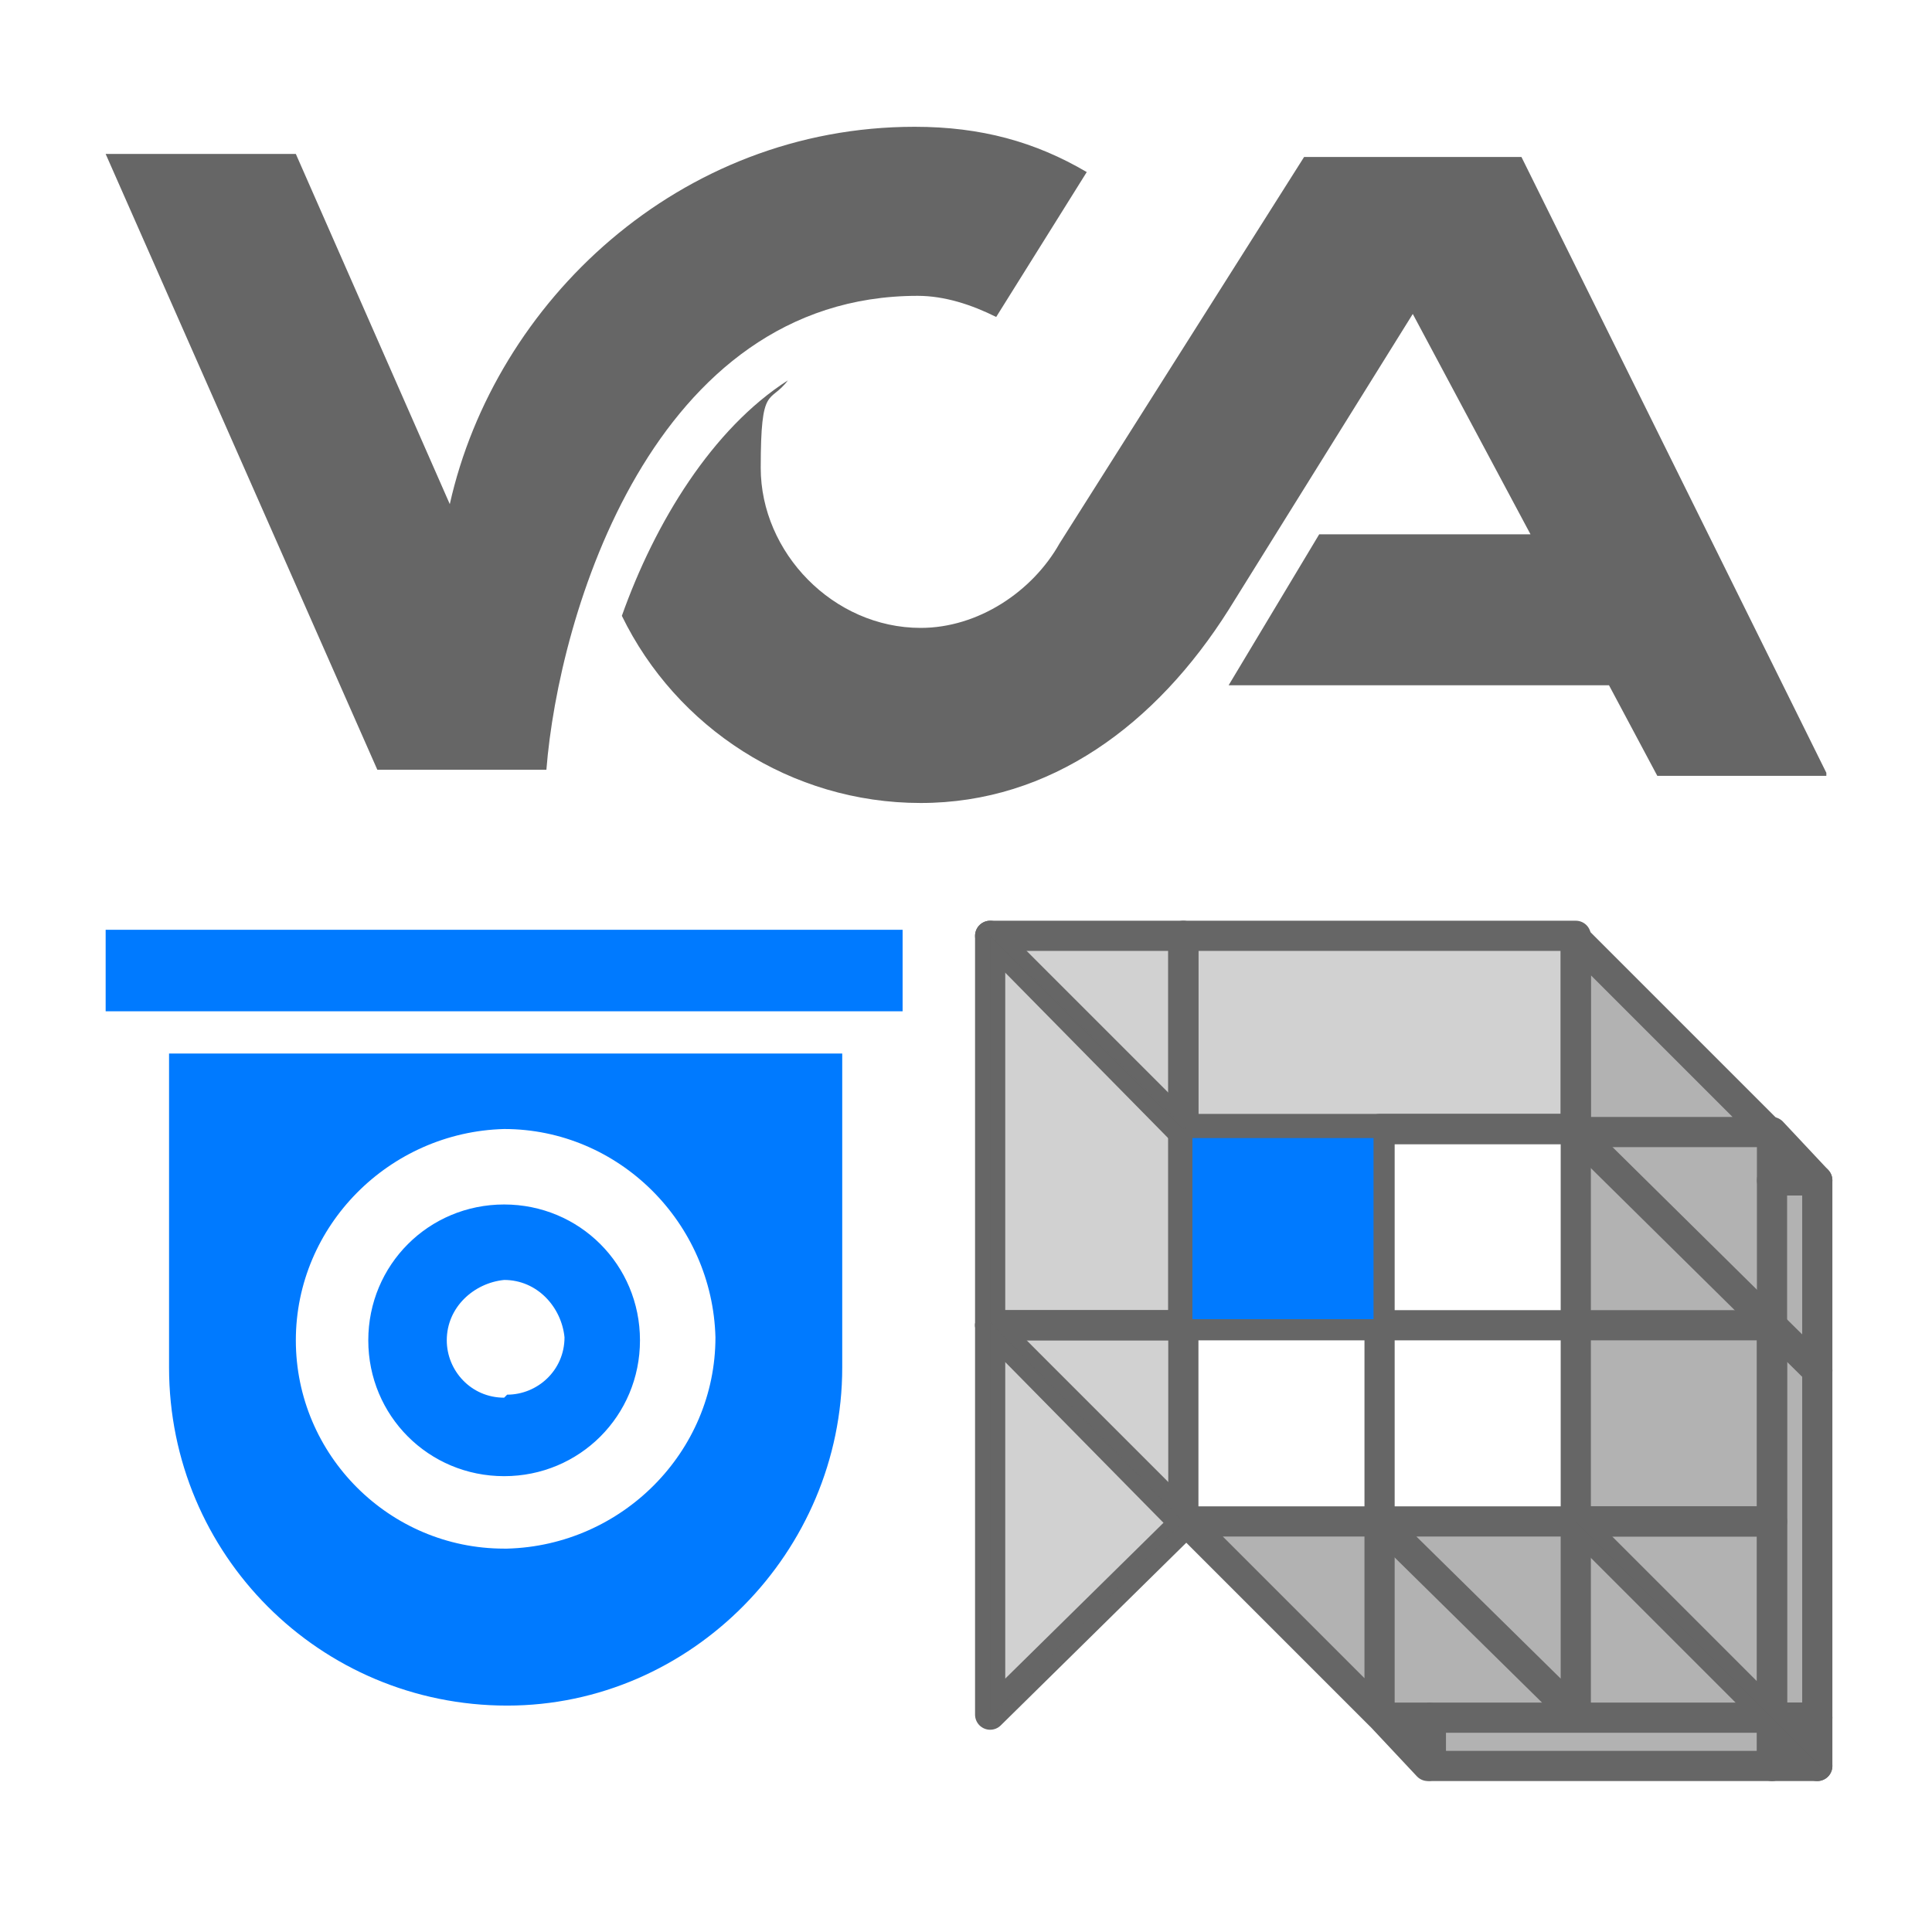
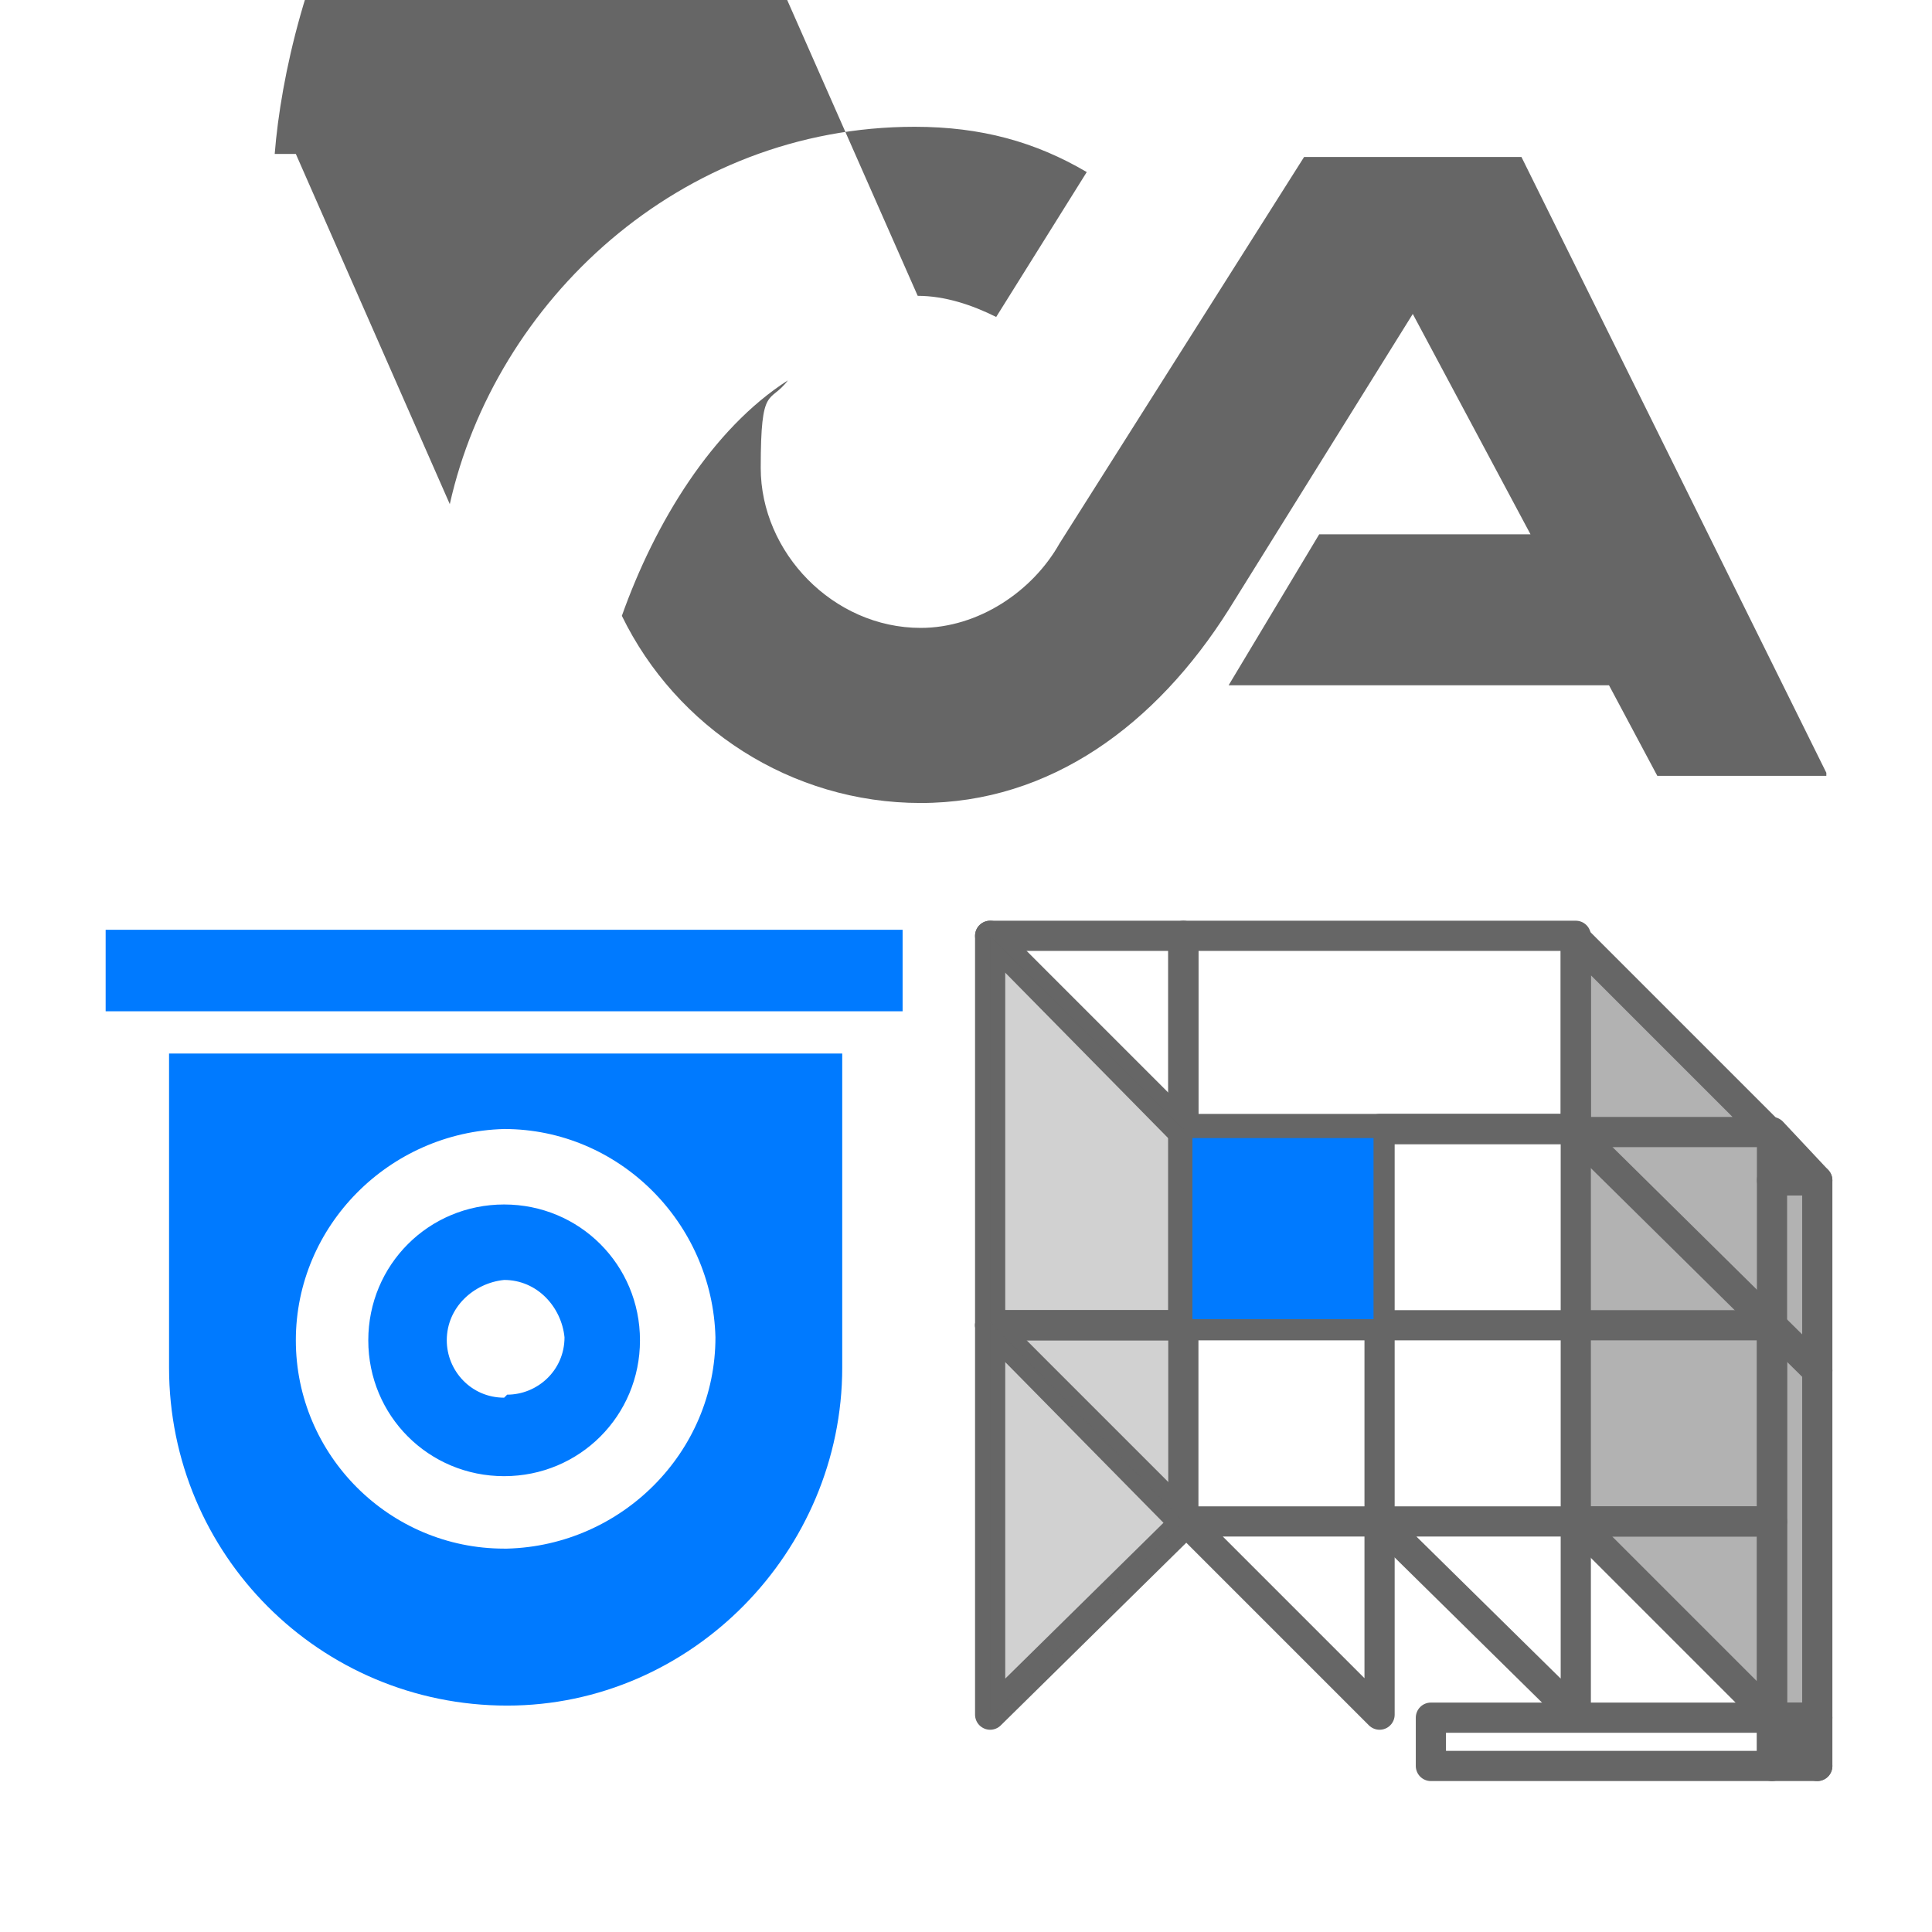
<svg xmlns="http://www.w3.org/2000/svg" id="_圖層_1" version="1.1" viewBox="0 0 64 64">
  <defs>
    <style>
      .st0 {
        fill: none;
        stroke: #666;
        stroke-linecap: round;
        stroke-linejoin: round;
      }

      .st1, .st2 {
        fill: #007aff;
      }

      .st2, .st3 {
        fill-rule: evenodd;
      }

      .st3, .st4, .st5 {
        fill: #666;
      }

      .st4 {
        opacity: .5;
      }

      .st4, .st5 {
        isolation: isolate;
      }

      .st5 {
        opacity: .3;
      }
    </style>
  </defs>
  <g>
    <path class="st3" d="M60.5,25.6l-10.1-20.4h-7.2l-8.1,12.8c-.9,1.6-2.7,2.8-4.6,2.8-2.9,0-5.3-2.5-5.3-5.3s.3-2.1.9-2.9c-2.5,1.6-4.4,4.7-5.5,7.8,1.8,3.7,5.6,6.2,9.9,6.2s7.8-2.6,10.2-6.4l6.1-9.8,3.9,7.3h-7l-3,5h12.6l1.6,3h5.6Z" />
-     <path class="st3" d="M30.4,9.8c.9,0,1.8.3,2.6.7l3-4.8c-1.7-1-3.5-1.5-5.7-1.5-7.8,0-13.9,5.8-15.4,12.5l-5.1-11.6H3.5l9,20.4h5.6c.4-5.1,3.5-15.7,12.3-15.7h0Z" />
+     <path class="st3" d="M30.4,9.8c.9,0,1.8.3,2.6.7l3-4.8c-1.7-1-3.5-1.5-5.7-1.5-7.8,0-13.9,5.8-15.4,12.5l-5.1-11.6H3.5h5.6c.4-5.1,3.5-15.7,12.3-15.7h0Z" />
  </g>
  <path id="qvr_pro_client-j" class="st2" d="M3.5,30.8h26.4v2.7H3.5s0-2.7,0-2.7ZM16.8,56.5c6.1,0,11.1-5.1,11.1-11.2v-10.4H5.6v10.4c0,6.2,5,11.2,11.2,11.2ZM16.7,51.3c-3.8,0-6.9-3.1-6.9-6.9s3.1-6.9,6.9-7c3.8,0,6.9,3.1,7,6.9h0c0,3.8-3.1,6.9-6.9,7h0ZM21.2,44.4c0,2.5-2,4.5-4.5,4.5s-4.5-2-4.5-4.5,2-4.5,4.5-4.5h0c2.5,0,4.5,2,4.5,4.5h0s0,0,0,0ZM16.7,46.3c-1.1,0-1.9-.9-1.9-1.9,0-1.1.9-1.9,1.9-2,1.1,0,1.9.9,2,1.9h0c0,1.1-.9,1.9-1.9,1.9h0Z" />
  <g id="uuid-80196cf6-8d21-4eca-8851-191914d95cbf">
    <polygon class="st0" points="45.7 43.9 45.7 50.4 45.7 50.4 45.7 43.9 45.7 43.9 45.7 43.9" />
    <polygon class="st0" points="39.2 50.4 39.3 50.4 39.2 50.4 39.2 50.4" />
    <polygon class="st0" points="39.2 43.9 39.2 37.4 32.8 31 32.8 43.9 39.2 43.9 39.2 43.9" />
    <polygon class="st0" points="45.7 43.9 39.2 37.4 39.2 43.9 45.7 43.9" />
    <polygon class="st0" points="45.7 56.8 45.7 50.4 39.3 50.4 45.7 56.8" />
-     <polygon class="st0" points="47.3 58.5 47.3 56.9 45.8 56.9 47.3 58.5" />
    <polygon class="st0" points="58.7 56.9 58.7 58.5 60.2 58.5 58.7 56.9" />
    <polygon class="st0" points="60.2 58.5 60.2 56.9 58.7 56.9 60.2 58.5" />
    <polygon class="st0" points="58.7 37.5 58.7 39.1 60.2 39.1 58.7 37.5" />
    <polygon class="st0" points="32.8 43.9 39.2 50.4 39.2 43.9 32.8 43.9" />
    <polygon class="st0" points="32.8 31 39.2 37.5 39.2 31 32.8 31" />
    <polygon class="st0" points="32.8 43.9 32.8 56.8 39.3 50.4 32.8 43.9" />
    <polygon class="st0" points="39.2 31 39.2 37.4 39.3 37.4 52.2 37.4 52.2 31 39.2 31" />
    <polygon class="st0" points="60.2 39.1 58.7 39.1 58.7 39.2 58.7 56.9 60.2 56.9 60.2 39.1" />
    <polygon class="st0" points="52.2 43.9 52.2 50.4 52.2 50.4 58.7 50.4 58.7 43.9 52.2 43.9" />
    <polygon class="st0" points="45.7 37.4 45.7 43.9 45.7 43.9 52.2 43.9 52.2 37.4 45.7 37.4" />
    <polygon class="st0" points="52.2 31.1 52.2 37.4 52.2 37.5 58.6 37.5 52.2 31.1" />
    <polygon class="st0" points="58.7 56.9 58.7 50.4 58.7 50.4 52.2 50.4 58.7 56.9" />
    <polygon class="st0" points="52.2 56.8 52.2 50.4 52.2 50.4 45.7 50.4 52.2 56.8" />
    <line class="st0" x1="52.2" y1="37.5" x2="60.2" y2="45.4" />
    <polygon class="st0" points="47.4 56.9 47.4 58.5 58.7 58.5 58.7 56.9 47.4 56.9" />
    <polygon class="st5" points="32.8 31 39.2 37.4 39.2 50.4 32.8 43.8 32.8 31" />
    <polygon class="st4" points="52.2 31 60.3 39.1 60.3 58.5 52.2 50.4 52.2 31" />
    <polygon class="st5" points="32.8 43.8 39.2 50.4 32.8 56.9 32.8 43.8" />
-     <polygon class="st4" points="39.2 50.4 52.2 50.4 60.3 58.5 47.3 58.5 39.2 50.4" />
-     <polygon class="st5" points="52.2 37.4 39.3 37.4 32.8 31 52.2 31 52.2 37.4" />
    <rect class="st1" x="39.5" y="37.7" width="6" height="6" />
  </g>
</svg>